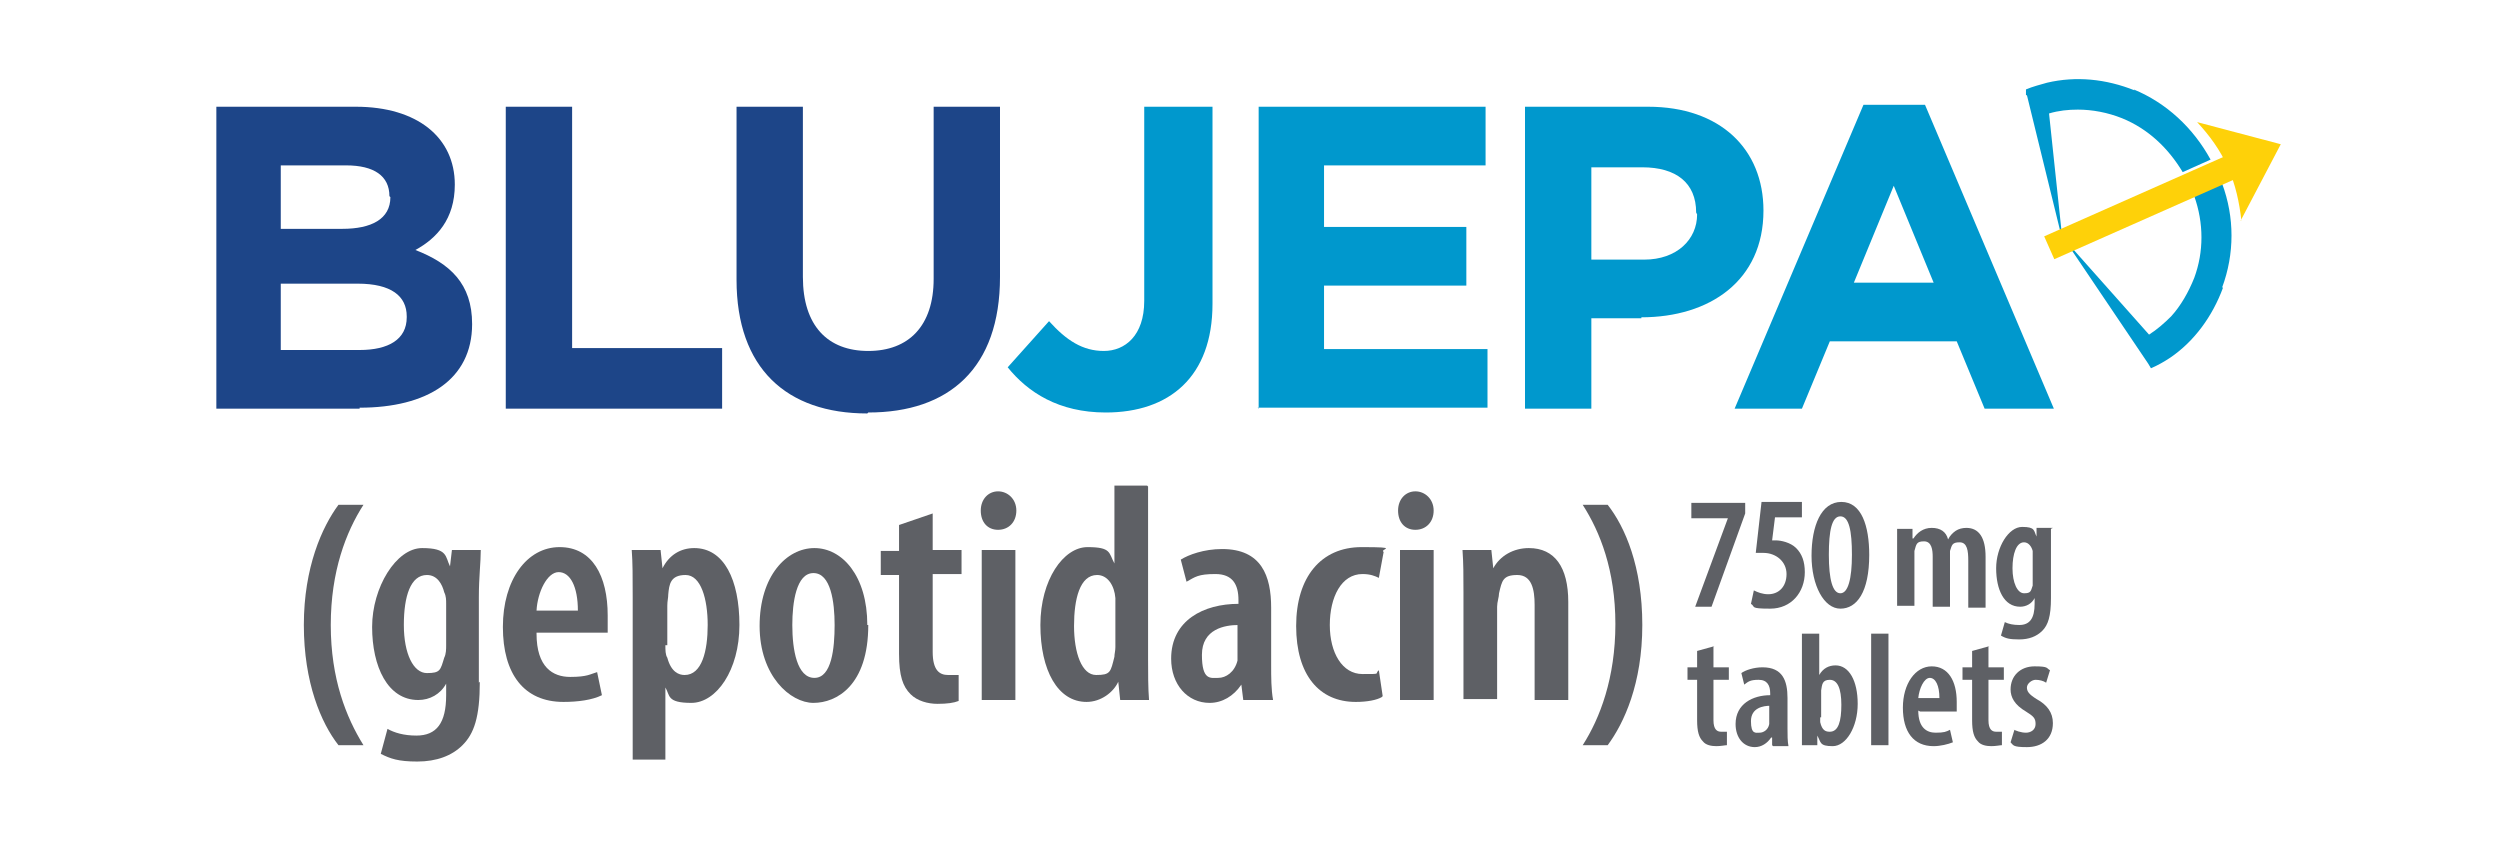
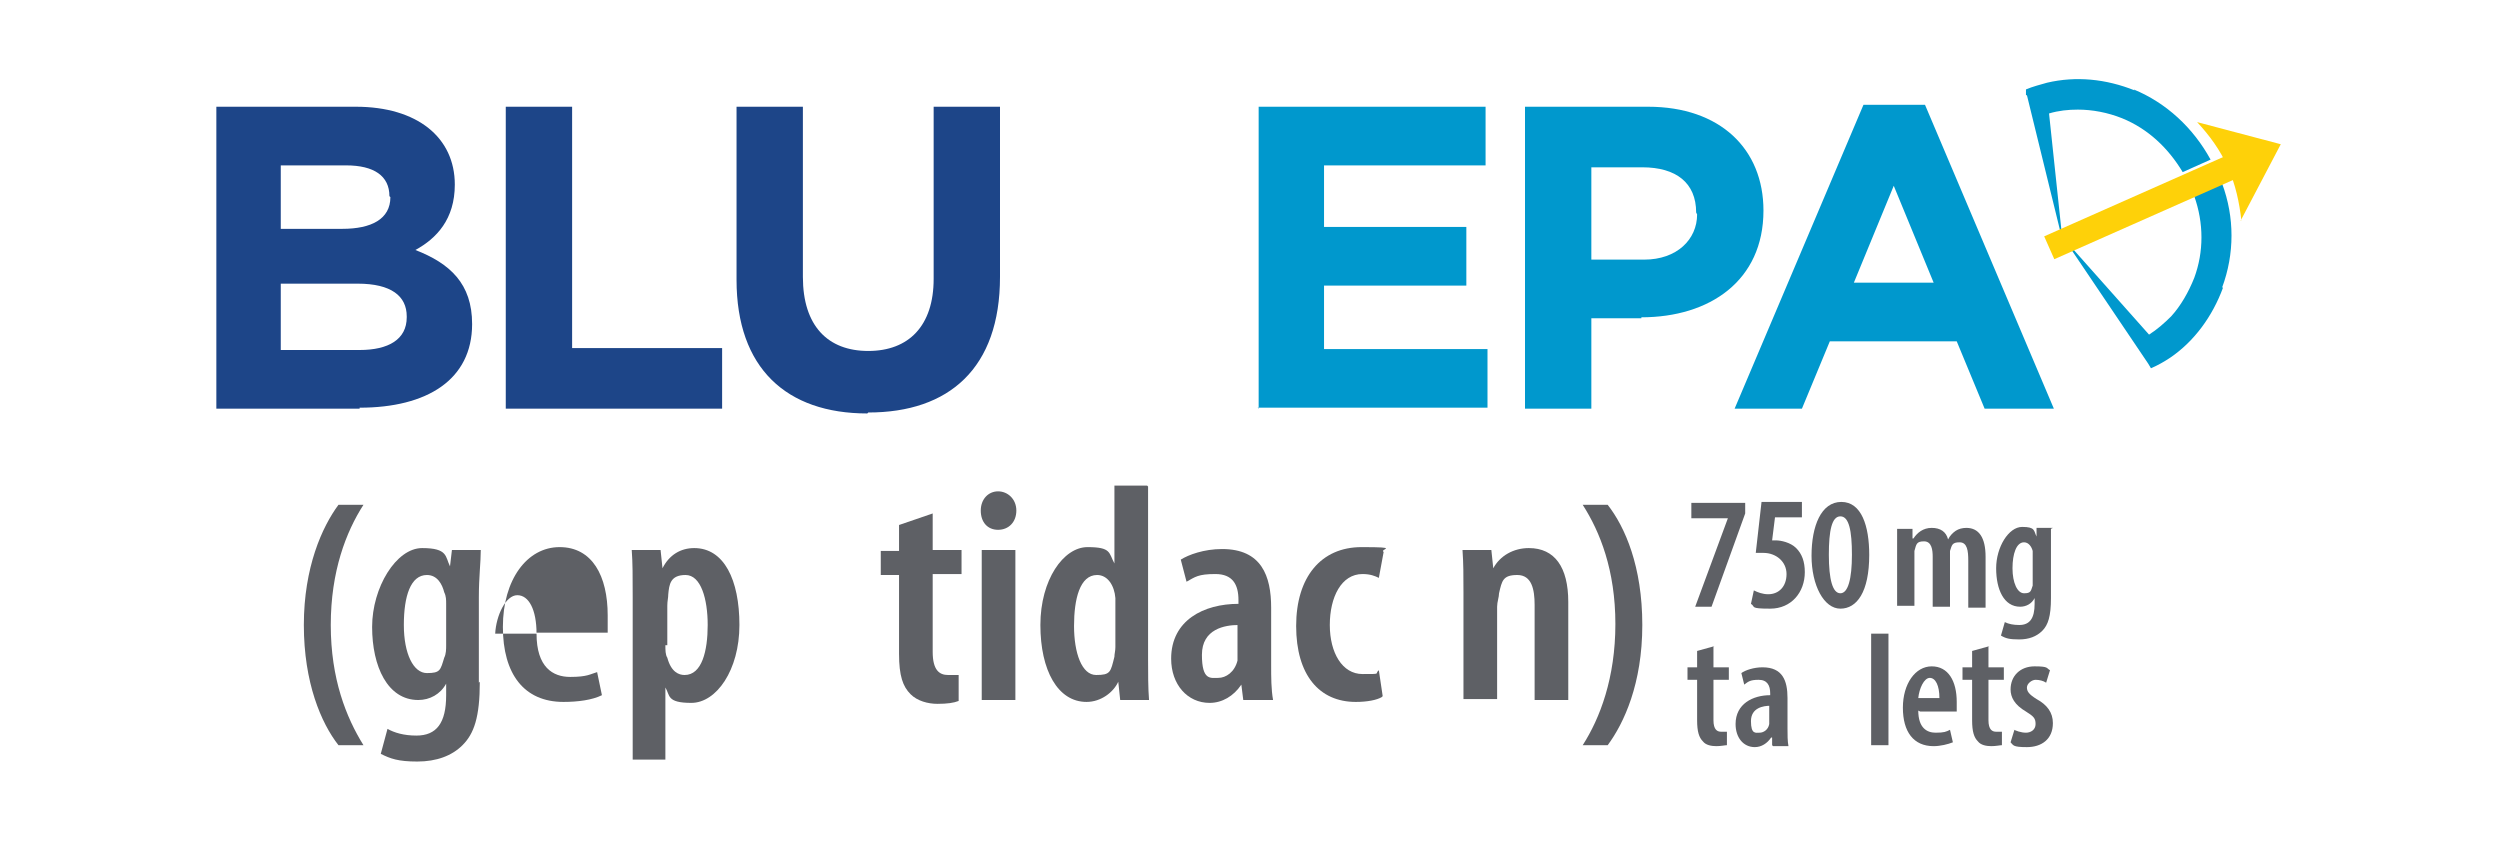
<svg xmlns="http://www.w3.org/2000/svg" id="Layer_2" version="1.1" viewBox="0 0 260 88">
  <defs>
    <style>
      .st0 {
        fill: #0098cd;
      }

      .st1 {
        fill: #fed109;
      }

      .st2 {
        fill: #1d4588;
      }

      .st3 {
        fill: #5e6065;
      }
    </style>
  </defs>
  <g id="Logo-strengths">
    <g>
      <g>
        <path class="st0" d="M222,9.4c-3-1.2-6.1-1.5-9.1-.8-.7.2-1.5.4-2.2.7v.6h.1l3.7,15.1-1.4-13.2s0,0,0,0c1-.3,2-.4,3-.4,1.5,0,3.1.3,4.6.9,2.7,1.1,4.8,3.1,6.3,5.6l2.9-1.3c-1.8-3.3-4.6-5.9-8-7.3h0Z" />
        <path class="st0" d="M231.2,29.9c-1.1,3-3,5.6-5.5,7.3-.6.4-1.3.8-2,1.1l-.3-.5h0l-8.7-12.9,8.8,9.9s0,0,0,0c.8-.5,1.6-1.2,2.3-1.9,1-1.1,1.8-2.5,2.4-4,1-2.7,1-5.7,0-8.5l2.9-1.3c1.3,3.5,1.3,7.3,0,10.8h0Z" />
      </g>
-       <path class="st0" d="M115,42.9c-4.9,0-8.1-2.1-10.2-4.7l4.3-4.8c1.8,2,3.5,3.1,5.7,3.1s4.2-1.6,4.2-5.2V11.1h7.1v20.5c0,7.6-4.5,11.3-11.1,11.3h0Z" />
      <path class="st0" d="M130.9,42.5V11.1h23.6v6.1h-16.8v6.4h14.8v6.1h-14.8v6.6h17v6.1h-23.9,0Z" />
      <path class="st0" d="M170.7,33.1h-5.2v9.4h-6.9V11.1h12.8c7.5,0,12,4.4,12,10.8h0c0,7.3-5.6,11.1-12.7,11.1h0ZM176.4,22.1c0-3.1-2.1-4.7-5.6-4.7h-5.3v9.6h5.5c3.4,0,5.5-2.1,5.5-4.7,0,0,0,0,0,0Z" />
      <path class="st0" d="M206.4,42.5l-2.9-7h-13.2l-2.9,7h-7l13.4-31.6h6.4l13.4,31.6h-7.2,0ZM197,19.2l-4.2,10.2h8.3s-4.2-10.2-4.2-10.2Z" />
      <g>
        <path class="st1" d="M233,23l4.2-8-8.7-2.3c1.3,1.4,2.4,2.9,3.2,4.7.8,1.8,1.2,3.7,1.4,5.5Z" />
        <rect class="st1" x="212.1" y="19.7" width="22.8" height="2.6" transform="translate(10.7 92.5) rotate(-23.9)" />
      </g>
      <path class="st2" d="M37.4,42.5h-14.9V11.1h14.5c6.4,0,10.3,3.2,10.3,8.1h0c0,3.6-1.9,5.6-4.1,6.8,3.6,1.4,5.9,3.5,5.9,7.7h0c0,5.8-4.7,8.7-11.7,8.7h0ZM40.5,20.4c0-2.1-1.6-3.2-4.5-3.2h-6.8v6.6h6.4c3,0,5-1,5-3.3h0ZM42.3,32.9c0-2.1-1.6-3.4-5.1-3.4h-8v6.9h8.2c3,0,4.9-1.1,4.9-3.4h0c0,0,0,0,0,0Z" />
      <path class="st2" d="M52.6,42.5V11.1h6.9v25.1h15.6v6.3h-22.5Z" />
      <path class="st2" d="M90.2,43c-8.4,0-13.6-4.7-13.6-13.9V11.1h6.9v17.7c0,5.1,2.6,7.7,6.8,7.7s6.8-2.6,6.8-7.5V11.1h6.9v17.7c0,9.5-5.3,14.1-13.7,14.1h0Z" />
      <g>
        <path class="st3" d="M37.8,52.5c-1.8,2.8-3.4,6.9-3.4,12.5s1.6,9.6,3.4,12.5h-2.6c-1.8-2.3-3.6-6.5-3.6-12.5,0-6,1.9-10.2,3.6-12.5,0,0,2.6,0,2.6,0Z" />
        <path class="st3" d="M49.9,70.9c0,3.7-.6,5.4-1.8,6.6-1.1,1.1-2.7,1.7-4.7,1.7s-2.8-.3-3.8-.8l.7-2.6c.7.4,1.7.7,3,.7,2.1,0,3.1-1.3,3.1-4.2v-1.2h0c-.6,1.1-1.7,1.7-2.9,1.7-3.2,0-4.8-3.5-4.8-7.6s2.5-8.2,5.2-8.2,2.4.9,2.9,1.9h0l.2-1.7h3c0,1.3-.2,2.8-.2,4.9v8.9h0ZM46.4,62.8c0-.4,0-.8-.2-1.2-.2-.8-.7-1.8-1.8-1.8-1.7,0-2.4,2.2-2.4,5.2s1,5,2.4,5,1.4-.3,1.8-1.6c.2-.4.2-.9.2-1.3v-4.3h0Z" />
-         <path class="st3" d="M55.8,65.9c0,3.5,1.7,4.5,3.5,4.5s2.1-.3,2.8-.5l.5,2.4c-1,.5-2.5.7-4,.7-4.1,0-6.3-2.9-6.3-7.8s2.5-8.3,5.9-8.3,5,3,5,7.1,0,1.4,0,1.8h-7.4ZM60.1,63.5c0-2.5-.8-4-2-4s-2.2,2.1-2.3,4c0,0,4.3,0,4.3,0Z" />
+         <path class="st3" d="M55.8,65.9c0,3.5,1.7,4.5,3.5,4.5s2.1-.3,2.8-.5l.5,2.4c-1,.5-2.5.7-4,.7-4.1,0-6.3-2.9-6.3-7.8s2.5-8.3,5.9-8.3,5,3,5,7.1,0,1.4,0,1.8h-7.4Zc0-2.5-.8-4-2-4s-2.2,2.1-2.3,4c0,0,4.3,0,4.3,0Z" />
        <path class="st3" d="M65.8,62.1c0-2.1,0-3.6-.1-4.9h3l.2,1.9h0c.7-1.4,1.9-2.1,3.3-2.1,3.1,0,4.7,3.3,4.7,8s-2.4,8.1-5,8.1-2.2-.8-2.7-1.6h0v7.5h-3.4v-16.9h0ZM69.2,67.1c0,.5,0,1,.2,1.3.4,1.5,1.2,1.8,1.8,1.8,1.8,0,2.4-2.5,2.4-5.2s-.7-5.2-2.3-5.2-1.7,1-1.8,2c0,.4-.1.7-.1,1.2v4.1h0Z" />
-         <path class="st3" d="M90.3,65c0,6.3-3.3,8.1-5.7,8.1s-5.6-2.8-5.6-8,2.8-8.1,5.7-8.1,5.5,2.9,5.5,8h0ZM82.4,65c0,2.6.5,5.5,2.3,5.5s2.1-3.1,2.1-5.5-.4-5.4-2.2-5.4-2.2,3.1-2.2,5.4h0Z" />
        <path class="st3" d="M97,53.3v3.9h3v2.5h-3v8.1c0,1.9.7,2.4,1.6,2.4s.7,0,1.1,0v2.7c-.5.2-1.2.3-2.2.3s-2.1-.3-2.8-1c-.8-.8-1.2-1.9-1.2-4.2v-8.2h-1.9v-2.5h1.9v-2.7l3.5-1.2h0Z" />
        <path class="st3" d="M105.7,53.1c0,1.2-.8,2-1.9,2s-1.8-.8-1.8-2,.8-2,1.8-2,1.9.8,1.9,2h0ZM102.1,72.8v-15.6h3.5v15.6h-3.5Z" />
        <path class="st3" d="M119.4,50.6v18c0,1.3,0,3,.1,4.2h-3l-.2-1.9h0c-.5,1.1-1.8,2.1-3.3,2.1-3,0-4.8-3.3-4.8-8s2.4-8.1,4.9-8.1,2.2.6,2.8,1.7h0v-8.1h3.4ZM116,63.2c0-.3,0-.6,0-1-.1-1.3-.8-2.4-1.9-2.4-1.8,0-2.4,2.5-2.4,5.3s.8,5.1,2.3,5.1,1.5-.3,1.9-1.9c0-.3.1-.6.1-1v-4.1h0Z" />
        <path class="st3" d="M132.2,69.2c0,1.2,0,2.5.2,3.6h-3.1l-.2-1.6h0c-.8,1.2-2,1.9-3.3,1.9-2.3,0-4-1.9-4-4.6,0-4,3.4-5.7,7-5.7v-.4c0-1.6-.6-2.7-2.4-2.7s-2.1.3-3,.8l-.6-2.3c.8-.5,2.4-1.1,4.3-1.1,4.1,0,5.1,2.8,5.1,6.1v6.2h0ZM128.8,65c-1.4,0-3.8.4-3.8,3.1s.9,2.4,1.7,2.4,1.7-.6,2-1.8c0-.3,0-.5,0-.8v-2.9Z" />
        <path class="st3" d="M143.7,72.5c-.5.3-1.5.5-2.7.5-3.8,0-6.2-2.8-6.2-7.9s2.6-8.2,6.8-8.2,1.8.2,2.3.5l-.5,2.7c-.4-.2-.9-.4-1.7-.4-2.2,0-3.4,2.4-3.4,5.3s1.3,5.1,3.4,5.1,1.2,0,1.7-.4l.4,2.7h0Z" />
-         <path class="st3" d="M149.1,53.1c0,1.2-.8,2-1.9,2s-1.8-.8-1.8-2,.8-2,1.8-2,1.9.8,1.9,2h0ZM145.6,72.8v-15.6h3.5v15.6h-3.5Z" />
        <path class="st3" d="M152.2,61.6c0-1.8,0-3-.1-4.4h3l.2,1.9h0c.7-1.3,2.1-2.1,3.7-2.1,2.7,0,4.1,2,4.1,5.6v10.2h-3.5v-9.9c0-1.6-.3-3.1-1.8-3.1s-1.6.6-1.9,1.9c0,.4-.2.9-.2,1.4v9.6h-3.5v-11.2h0Z" />
        <path class="st3" d="M164.6,77.5c1.8-2.8,3.4-7,3.4-12.6s-1.6-9.6-3.4-12.4h2.6c1.8,2.3,3.6,6.4,3.6,12.5,0,6.1-1.9,10.2-3.6,12.5h-2.6Z" />
      </g>
      <g>
        <path class="st3" d="M181.5,52.3v1.1l-3.5,9.7h-1.7l3.4-9.2h0s-3.8,0-3.8,0v-1.6h5.6Z" />
        <path class="st3" d="M187.5,53.8h-2.9l-.3,2.4c.1,0,.2,0,.4,0,.5,0,1.5.2,2.1.8.6.6.9,1.4.9,2.5,0,2.1-1.4,3.8-3.6,3.8s-1.5-.2-2-.5l.3-1.4c.4.2.9.4,1.5.4,1.1,0,1.9-.8,1.9-2.1s-1.1-2.2-2.4-2.2-.6,0-.8,0l.6-5.3h4.2v1.6h0Z" />
        <path class="st3" d="M194.4,57.7c0,3.9-1.3,5.6-3,5.6s-3-2.4-3-5.5,1-5.6,3.1-5.6,2.9,2.5,2.9,5.5ZM190.2,57.7c0,2.6.4,4,1.2,4s1.2-1.5,1.2-4-.3-4-1.2-4-1.2,1.5-1.2,4h0Z" />
        <path class="st3" d="M197.3,57.3c0-.9,0-1.6,0-2.3h1.6v1h.1c.4-.6,1-1.1,1.9-1.1s1.5.4,1.7,1.2h0c.2-.4.5-.7.8-.9.3-.2.7-.3,1.1-.3,1.3,0,2,1,2,3v5.3h-1.8v-4.9c0-1-.1-1.9-.9-1.9s-.8.3-1,.9c0,.2,0,.4,0,.6v5.2h-1.8v-5.2c0-.7-.1-1.6-.9-1.6s-.8.3-1,1c0,.2,0,.4,0,.6v5.1h-1.8v-5.8h0Z" />
        <path class="st3" d="M213.3,55c0,.7,0,1.5,0,2.6v4.6c0,1.9-.3,2.8-.9,3.4-.6.6-1.4.9-2.4.9s-1.4-.1-1.9-.4l.4-1.4c.4.2.9.3,1.5.3,1.1,0,1.6-.7,1.6-2.2v-.6h0c-.3.6-.9.9-1.5.9-1.7,0-2.5-1.8-2.5-4s1.3-4.3,2.7-4.3,1.2.4,1.5,1h0v-.9h1.7,0ZM211.4,57.9c0-.2,0-.4,0-.6-.1-.4-.4-.9-.9-.9-.8,0-1.2,1.2-1.2,2.7s.5,2.6,1.2,2.6.7-.2.9-.8c0-.2,0-.5,0-.7v-2.3h0Z" />
        <path class="st3" d="M178.2,67.2v2.2h1.6v1.3h-1.6v4.2c0,1,.4,1.2.8,1.2s.4,0,.6,0v1.4c-.2,0-.6.1-1.1.1s-1.1-.1-1.4-.5c-.4-.4-.6-1-.6-2.2v-4.2h-1v-1.3h1v-1.7l1.8-.5h0Z" />
        <path class="st3" d="M184.3,77.5v-.8h-.1c-.4.6-1,1-1.7,1-1.2,0-2-1-2-2.4,0-2.1,1.8-3,3.6-3v-.2c0-.8-.3-1.4-1.2-1.4s-1.1.2-1.5.5l-.3-1.2c.4-.3,1.3-.6,2.2-.6,2.1,0,2.6,1.4,2.6,3.2v3.2c0,.6,0,1.3.1,1.8h-1.6ZM184.1,73.4c-.7,0-2,.2-2,1.6s.5,1.2.9,1.2.9-.3,1-.9c0-.1,0-.3,0-.4v-1.5Z" />
-         <path class="st3" d="M187.4,77.5c0-.6,0-1.5,0-2.2v-9.4h1.8v4.3h0c.4-.7,1-1,1.7-1,1.4,0,2.3,1.6,2.3,4s-1.2,4.4-2.6,4.4-1.2-.4-1.6-1.1h0v1h-1.6ZM189.3,74.6c0,.2,0,.4,0,.5.2.9.6,1,1,1,.9,0,1.2-1.1,1.2-2.8s-.4-2.6-1.2-2.6-.8.5-.9,1.1c0,.2,0,.4,0,.5v2.3h0Z" />
        <path class="st3" d="M194.6,65.9h1.8v11.6h-1.8v-11.6Z" />
        <path class="st3" d="M199.5,73.9c0,1.8.9,2.3,1.8,2.3s1.1-.1,1.5-.3l.3,1.3c-.5.2-1.3.4-2,.4-2.1,0-3.2-1.5-3.2-4s1.3-4.3,3-4.3,2.6,1.5,2.6,3.7,0,.7,0,1h-3.8,0ZM201.7,72.6c0-1.3-.4-2.1-1-2.1s-1.1,1.1-1.2,2.1h2.2Z" />
        <path class="st3" d="M206.8,67.2v2.2h1.6v1.3h-1.6v4.2c0,1,.4,1.2.8,1.2s.4,0,.6,0v1.4c-.2,0-.6.1-1.1.1s-1.1-.1-1.4-.5c-.4-.4-.6-1-.6-2.2v-4.2h-1v-1.3h1v-1.7l1.8-.5h0Z" />
        <path class="st3" d="M209.3,75.8c.3.2.9.4,1.4.4s1-.3,1-.9-.2-.8-1-1.3c-1.2-.7-1.6-1.5-1.6-2.3,0-1.4,1-2.4,2.5-2.4s1.2.2,1.6.4l-.4,1.3c-.3-.2-.7-.3-1.1-.3s-.9.4-.9.8.2.7,1,1.2c1.1.6,1.7,1.4,1.7,2.5,0,1.7-1.2,2.5-2.7,2.5s-1.4-.2-1.7-.5l.4-1.3h0Z" />
      </g>
    </g>
  </g>
</svg>